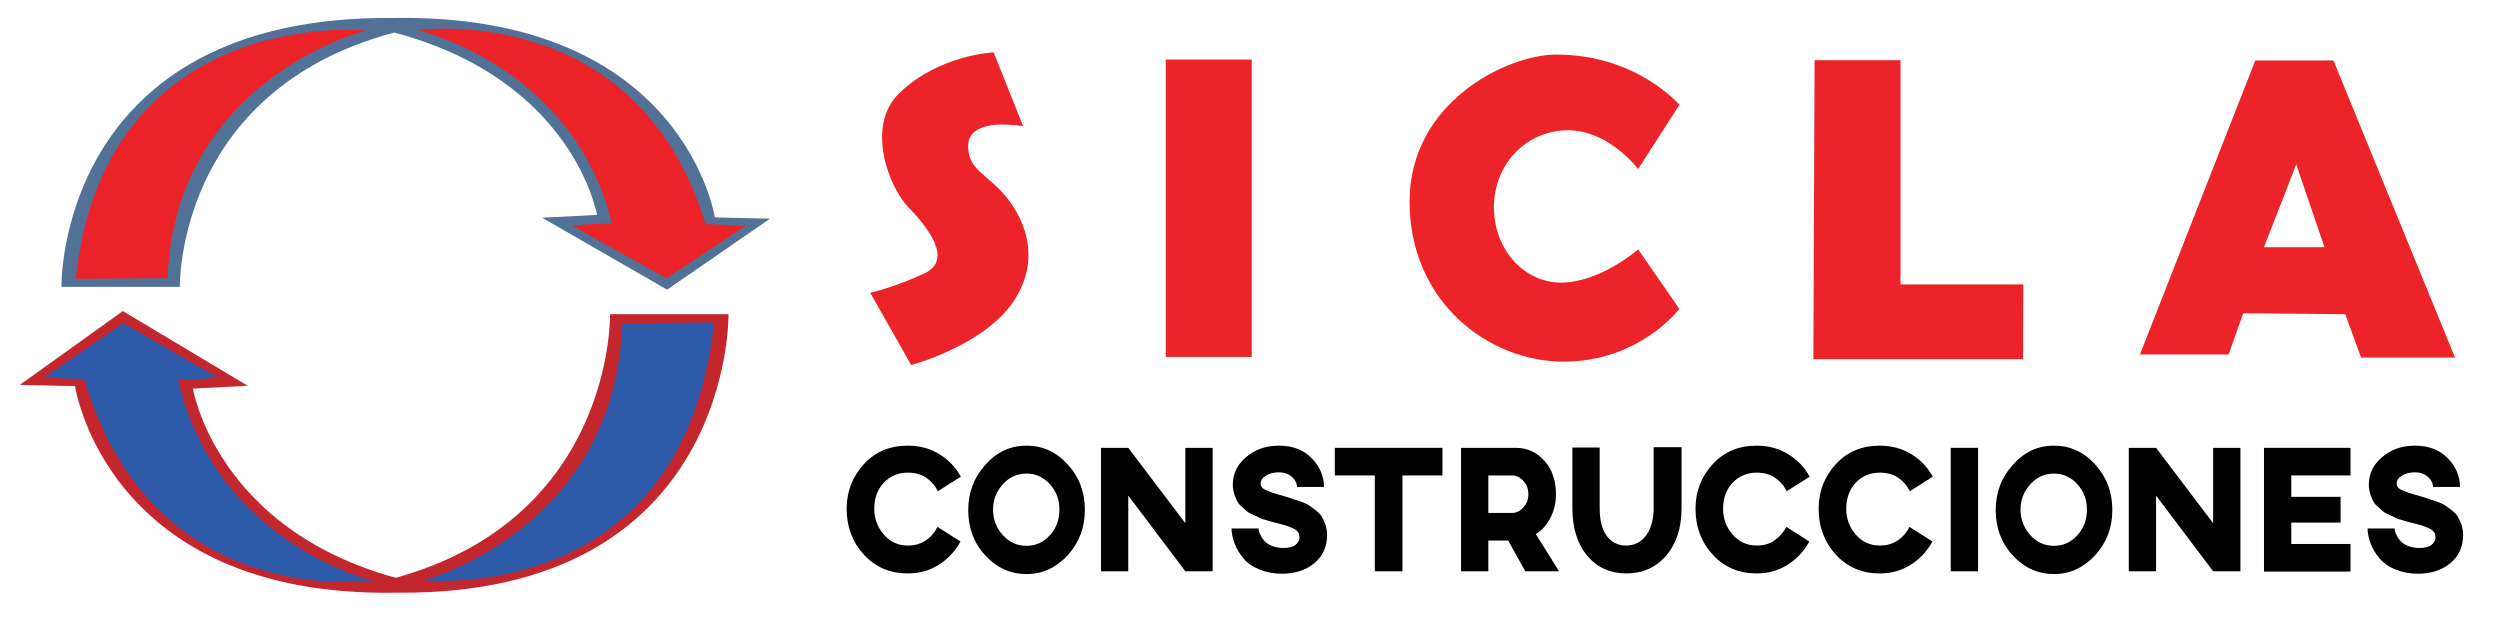
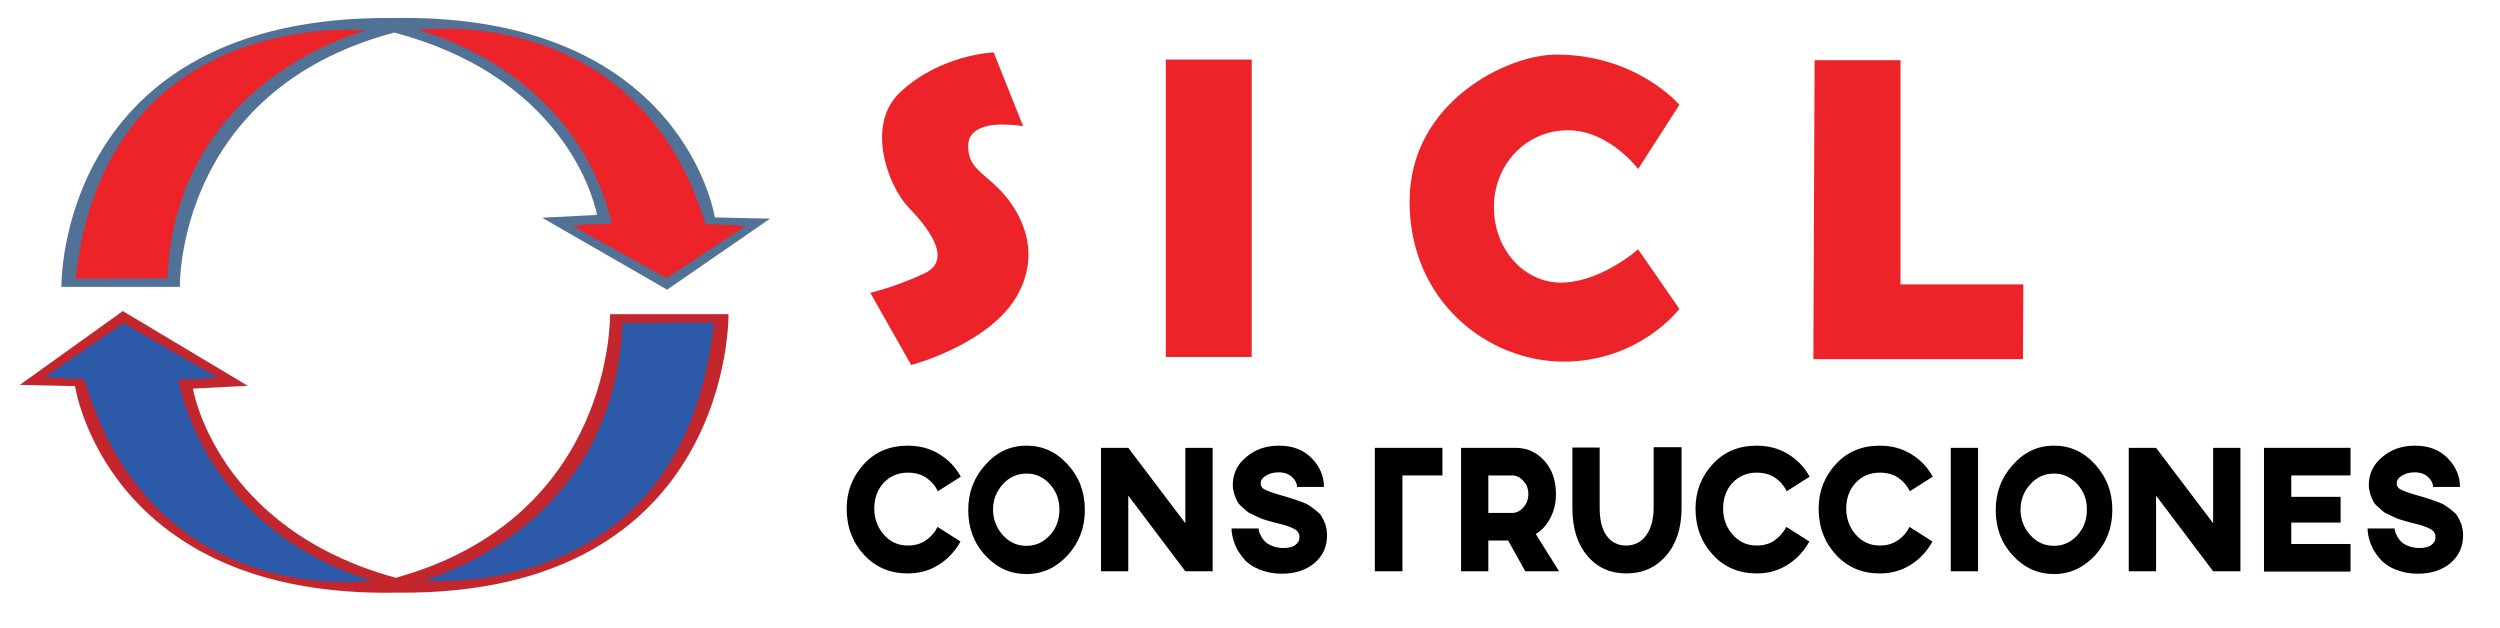
<svg xmlns="http://www.w3.org/2000/svg" version="1.1" id="Layer_1" x="0px" y="0px" viewBox="0 0 806.1 202.5" style="enable-background:new 0 0 806.1 202.5;" xml:space="preserve">
  <style type="text/css">
	.st0{fill:#EC2329;}
	.st1{fill:#517197;}
	.st2{fill:#C3262C;}
	.st3{fill:#2D5BA9;}
</style>
  <g>
    <g>
      <path d="M302.3,169.9l7.4,4.7c-1.7,3.1-4,5.6-7,7.5c-3,1.9-6.3,2.8-10,2.8c-5.7,0-10.4-2-14.1-6c-3.7-4-5.6-9-5.6-14.9    c0-5.6,1.9-10.4,5.6-14.4c3.7-4,8.4-5.9,14.1-5.9c3.8,0,7.2,0.9,10.1,2.7c3,1.8,5.3,4.2,7,7.3l-7.4,4.7c-0.9-1.9-2.2-3.3-3.8-4.4    c-1.7-1.1-3.6-1.6-5.9-1.6c-3.1,0-5.7,1.1-7.8,3.3c-2,2.2-3,5-3,8.3c0,3.2,1,6,3.1,8.4c2,2.3,4.6,3.5,7.7,3.5    c2.2,0,4.1-0.5,5.7-1.6C300.1,173.2,301.4,171.7,302.3,169.9z" />
      <path d="M331,143.7c5.2,0,9.6,2,13.3,6.1c3.7,4,5.5,8.9,5.5,14.6c0,5.7-1.8,10.5-5.5,14.6c-3.7,4-8.1,6.1-13.3,6.1    c-5.2,0-9.6-2-13.3-6c-3.7-4-5.5-8.9-5.5-14.6c0-5.7,1.8-10.5,5.5-14.6C321.4,145.7,325.8,143.7,331,143.7z M331,152.7    c-3,0-5.5,1.1-7.6,3.4c-2.1,2.3-3.2,5-3.2,8.2c0,3.2,1.1,6,3.2,8.3c2.1,2.3,4.6,3.4,7.6,3.4c2.9,0,5.4-1.1,7.5-3.4    c2.1-2.3,3.1-5,3.1-8.3c0-3.2-1-5.9-3.1-8.2C336.4,153.8,333.9,152.7,331,152.7z" />
      <path d="M391,144.4v39.8h-8.8l-18.4-24.4v24.4H355v-39.8h8.8l18.4,24.3v-24.3H391z" />
      <path d="M412.4,143.7c4.5,0,8,1.4,10.6,4.1c2.6,2.7,3.9,5.8,3.9,9.2h-8.7c0-1.1-0.5-2.2-1.6-3.2c-1.1-1-2.5-1.5-4.3-1.5    c-1.5,0-2.8,0.3-4,1c-1.2,0.7-1.8,1.5-1.8,2.6c0,0.9,0.5,1.6,1.6,2.1c1.1,0.5,3,1.2,6,2c1.2,0.4,2.1,0.6,2.6,0.8    c0.5,0.2,1.4,0.5,2.6,0.9c1.2,0.4,2.1,0.8,2.7,1.2s1.3,0.9,2.2,1.6c0.9,0.7,1.6,1.4,2,2.1c0.4,0.7,0.8,1.6,1.2,2.6    c0.3,1.1,0.5,2.2,0.5,3.4c0,3.7-1.4,6.7-4.1,9c-2.7,2.2-6.2,3.4-10.5,3.4c-2.7,0-5.1-0.5-7.3-1.4c-2.2-0.9-3.9-2.1-5.1-3.6    c-1.2-1.5-2.2-3-2.8-4.7c-0.6-1.6-1-3.3-1-4.9h8.7c0,0.2,0.1,0.4,0.1,0.7s0.2,0.8,0.6,1.5c0.3,0.7,0.8,1.4,1.3,1.9    c0.5,0.6,1.3,1.1,2.3,1.5c1,0.4,2.2,0.7,3.6,0.7c1.8,0,3.2-0.3,4-1c0.9-0.7,1.3-1.5,1.3-2.5c0-1.1-0.5-2-1.6-2.6    c-1.1-0.6-2.7-1.2-4.8-1.7c-1-0.3-1.7-0.4-2-0.5c-0.3-0.1-1-0.3-2.1-0.6c-1.1-0.3-1.9-0.6-2.3-0.8c-0.4-0.2-1.1-0.5-2.1-1    c-1-0.4-1.7-0.8-2.1-1.2c-0.5-0.4-1-0.9-1.7-1.5c-0.7-0.6-1.2-1.3-1.5-1.9s-0.6-1.4-0.9-2.3c-0.2-0.9-0.4-1.8-0.4-2.7    c0-3.6,1.4-6.6,4.3-9C404.7,144.9,408.2,143.7,412.4,143.7z" />
-       <path d="M465.1,144.4v8.9h-12.9v30.9h-8.9v-30.9h-12.9v-8.9H465.1z" />
+       <path d="M465.1,144.4v8.9h-12.9v30.9h-8.9v-30.9v-8.9H465.1z" />
      <path d="M488.7,144.4c3.7,0,6.8,1.4,9.3,4.2c2.5,2.8,3.7,6.4,3.7,10.7c0,2.9-0.6,5.4-1.8,7.7c-1.2,2.3-2.7,4-4.7,5.2l7.5,12h-10.9    l-5.5-9.9h-6.4v9.9h-8.8v-39.8H488.7z M487.5,153.3h-7.6v12.1h7.5c1.5,0,2.8-0.6,3.8-1.8c1.1-1.2,1.6-2.6,1.6-4.3    c0-1.6-0.5-3.1-1.6-4.2C490.2,153.9,488.9,153.3,487.5,153.3z" />
      <path d="M542.2,144.4v19.4c0,6.5-1.7,11.6-5,15.4c-3.3,3.8-7.6,5.7-12.8,5.7s-9.4-1.9-12.6-5.7c-3.2-3.8-4.8-8.9-4.8-15.5v-19.4    h8.8v19.4c0,3.9,0.7,6.9,2.2,9c1.5,2.1,3.6,3.2,6.3,3.2s4.9-1.1,6.5-3.3c1.6-2.2,2.4-5.2,2.4-9v-19.4H542.2z" />
      <path d="M576,169.9l7.4,4.7c-1.7,3.1-4,5.6-7,7.5c-3,1.9-6.3,2.8-10,2.8c-5.7,0-10.4-2-14.1-6c-3.7-4-5.6-9-5.6-14.9    c0-5.6,1.9-10.4,5.6-14.4c3.7-4,8.4-5.9,14.1-5.9c3.8,0,7.2,0.9,10.1,2.7c3,1.8,5.3,4.2,7,7.3l-7.4,4.7c-0.9-1.9-2.2-3.3-3.8-4.4    c-1.7-1.1-3.6-1.6-5.9-1.6c-3.1,0-5.7,1.1-7.8,3.3c-2,2.2-3,5-3,8.3c0,3.2,1,6,3.1,8.4c2,2.3,4.6,3.5,7.7,3.5    c2.2,0,4.1-0.5,5.7-1.6C573.7,173.2,575,171.7,576,169.9z" />
      <path d="M615.7,169.9l7.4,4.7c-1.7,3.1-4,5.6-7,7.5c-3,1.9-6.3,2.8-10,2.8c-5.7,0-10.4-2-14.1-6c-3.7-4-5.6-9-5.6-14.9    c0-5.6,1.9-10.4,5.6-14.4c3.7-4,8.4-5.9,14.1-5.9c3.8,0,7.2,0.9,10.1,2.7c3,1.8,5.3,4.2,7,7.3l-7.4,4.7c-0.9-1.9-2.2-3.3-3.8-4.4    c-1.7-1.1-3.6-1.6-5.9-1.6c-3.1,0-5.7,1.1-7.8,3.3c-2,2.2-3,5-3,8.3c0,3.2,1,6,3.1,8.4c2,2.3,4.6,3.5,7.7,3.5    c2.2,0,4.1-0.5,5.7-1.6C613.5,173.2,614.8,171.7,615.7,169.9z" />
      <path d="M637.8,144.4v39.8H629v-39.8H637.8z" />
      <path d="M662.3,143.7c5.2,0,9.6,2,13.3,6.1s5.5,8.9,5.5,14.6c0,5.7-1.8,10.5-5.5,14.6c-3.7,4-8.1,6.1-13.3,6.1    c-5.2,0-9.6-2-13.3-6c-3.7-4-5.5-8.9-5.5-14.6c0-5.7,1.8-10.5,5.5-14.6C652.7,145.7,657.1,143.7,662.3,143.7z M662.3,152.7    c-3,0-5.5,1.1-7.6,3.4c-2.1,2.3-3.2,5-3.2,8.2c0,3.2,1.1,6,3.2,8.3c2.1,2.3,4.6,3.4,7.6,3.4c2.9,0,5.4-1.1,7.5-3.4    c2.1-2.3,3.1-5,3.1-8.3c0-3.2-1-5.9-3.1-8.2C667.7,153.8,665.2,152.7,662.3,152.7z" />
      <path d="M722.4,144.4v39.8h-8.8l-18.4-24.4v24.4h-8.8v-39.8h8.8l18.4,24.3v-24.3H722.4z" />
      <path d="M730,144.4h27.9v8.9h-19.1v6.9h15.9v8.3h-15.9v6.9h19.1v8.9H730V144.4z" />
      <path d="M778.7,143.7c4.5,0,8,1.4,10.6,4.1c2.6,2.7,3.9,5.8,3.9,9.2h-8.7c0-1.1-0.5-2.2-1.6-3.2c-1.1-1-2.5-1.5-4.3-1.5    c-1.5,0-2.8,0.3-4,1c-1.2,0.7-1.8,1.5-1.8,2.6c0,0.9,0.5,1.6,1.6,2.1c1.1,0.5,3,1.2,6,2c1.2,0.4,2.1,0.6,2.6,0.8    c0.5,0.2,1.4,0.5,2.6,0.9c1.2,0.4,2.1,0.8,2.7,1.2s1.3,0.9,2.2,1.6c0.9,0.7,1.6,1.4,2,2.1c0.4,0.7,0.8,1.6,1.2,2.6    c0.3,1.1,0.5,2.2,0.5,3.4c0,3.7-1.4,6.7-4.1,9c-2.7,2.2-6.2,3.4-10.5,3.4c-2.7,0-5.1-0.5-7.3-1.4s-3.8-2.1-5.1-3.6    c-1.2-1.5-2.2-3-2.8-4.7c-0.6-1.6-1-3.3-1-4.9h8.7c0,0.2,0.1,0.4,0.1,0.7c0.1,0.3,0.2,0.8,0.6,1.5c0.3,0.7,0.8,1.4,1.3,1.9    c0.5,0.6,1.3,1.1,2.3,1.5c1,0.4,2.2,0.7,3.6,0.7c1.8,0,3.2-0.3,4-1c0.9-0.7,1.3-1.5,1.3-2.5c0-1.1-0.5-2-1.6-2.6s-2.7-1.2-4.8-1.7    c-1-0.3-1.7-0.4-2-0.5c-0.3-0.1-1-0.3-2.1-0.6c-1.1-0.3-1.9-0.6-2.3-0.8c-0.4-0.2-1.1-0.5-2.1-1c-1-0.4-1.7-0.8-2.1-1.2    c-0.5-0.4-1-0.9-1.7-1.5c-0.7-0.6-1.2-1.3-1.5-1.9c-0.3-0.6-0.6-1.4-0.9-2.3c-0.2-0.9-0.4-1.8-0.4-2.7c0-3.6,1.4-6.6,4.3-9    C771,144.9,774.5,143.7,778.7,143.7z" />
    </g>
    <path class="st0" d="M329.9,40.7l-9.5-23.8c0,0-17.2,0.6-30.2,12.9c-11.3,10.6-3.6,30.4,2.5,36.8c6.1,6.3,15,17.1,5.3,21.6   c-9.7,4.5-17.4,6.2-17.4,6.2l13.2,23.3c0,0,25-6.6,34-22.1c9-15.5,0-28.9-5.5-34.5s-10.5-7.3-10.1-14.6c0.3-5.6,7.5-6.6,12.4-6.3   C327.9,40.3,326.9,40.3,329.9,40.7z" />
    <rect x="375.9" y="19.2" class="st0" width="27.7" height="95.9" />
    <path class="st0" d="M541.5,33.8l-13.3,20.7c0,0-9.4-12.6-22.8-12.5c-13.4,0.1-23.8,11.1-23.7,25c0.1,14,10.4,24.8,22.8,24.1   c12.4-0.7,23.7-10.7,23.7-10.7l13.3,19.2c0,0-12.8,17-37.3,17c-24.5,0-49.7-19.5-49.7-51.6s31.5-47.4,47.3-47.4   C527.8,17.6,541.5,33.8,541.5,33.8z" />
    <polygon class="st0" points="585.1,19.4 612.8,19.4 612.8,91.7 652.4,91.7 652.3,115.8 584.7,115.8  " />
-     <path class="st0" d="M752.4,19.5h-25.2L690,114.3h28.6l4.7-13.3l32.9,0.3l5.1,14h30.3L752.4,19.5z M730,79.7L740.4,53l9.1,26.7H730   z" />
    <path class="st1" d="M19.8,92.5H58c0,0-1.4-63.2,69.1-82c58,15.3,65.4,58.8,65.4,58.8l-17.7,0.9l40.3,23.2l33.2-22.9l-17.8-0.4   c0,0-10-65.9-103.7-64.3C18.3,4.8,19.8,92.5,19.8,92.5z" />
    <path class="st0" d="M54,89.7C56.6,25,118.2,9.8,118.2,9.8S34,1.4,24.4,89.9C34,89.9,45.6,89.7,54,89.7z" />
    <path class="st0" d="M134.6,9.7c0,0,70.9-10,92.9,62.6c5.8,0,12.8,0.6,12.8,0.6l-25.4,16.8l-30.2-16.8c0,0,4-0.8,12.6-0.8   C185,21.2,134.6,9.7,134.6,9.7z" />
    <path class="st2" d="M234.9,101.3h-38.2c0,0,1.4,65.5-69.1,85c-58-15.9-65.4-61-65.4-61l17.7-0.9l-40.3-24.1L6.4,124.1l17.8,0.4   c0,0,10,68.3,103.7,66.6C236.4,192.2,234.9,101.3,234.9,101.3z" />
    <path class="st3" d="M200.7,104.2c-2.6,67.1-64.2,82.9-64.2,82.9s84.1,8.7,93.7-83.1C220.7,104,209.1,104.2,200.7,104.2z" />
    <path class="st3" d="M120.1,187.2c0,0-70.9,10.4-92.9-65c-5.8,0-12.8-0.6-12.8-0.6l25.4-17.4L70,121.6c0,0-4,0.8-12.6,0.8   C69.7,175.3,120.1,187.2,120.1,187.2z" />
  </g>
</svg>